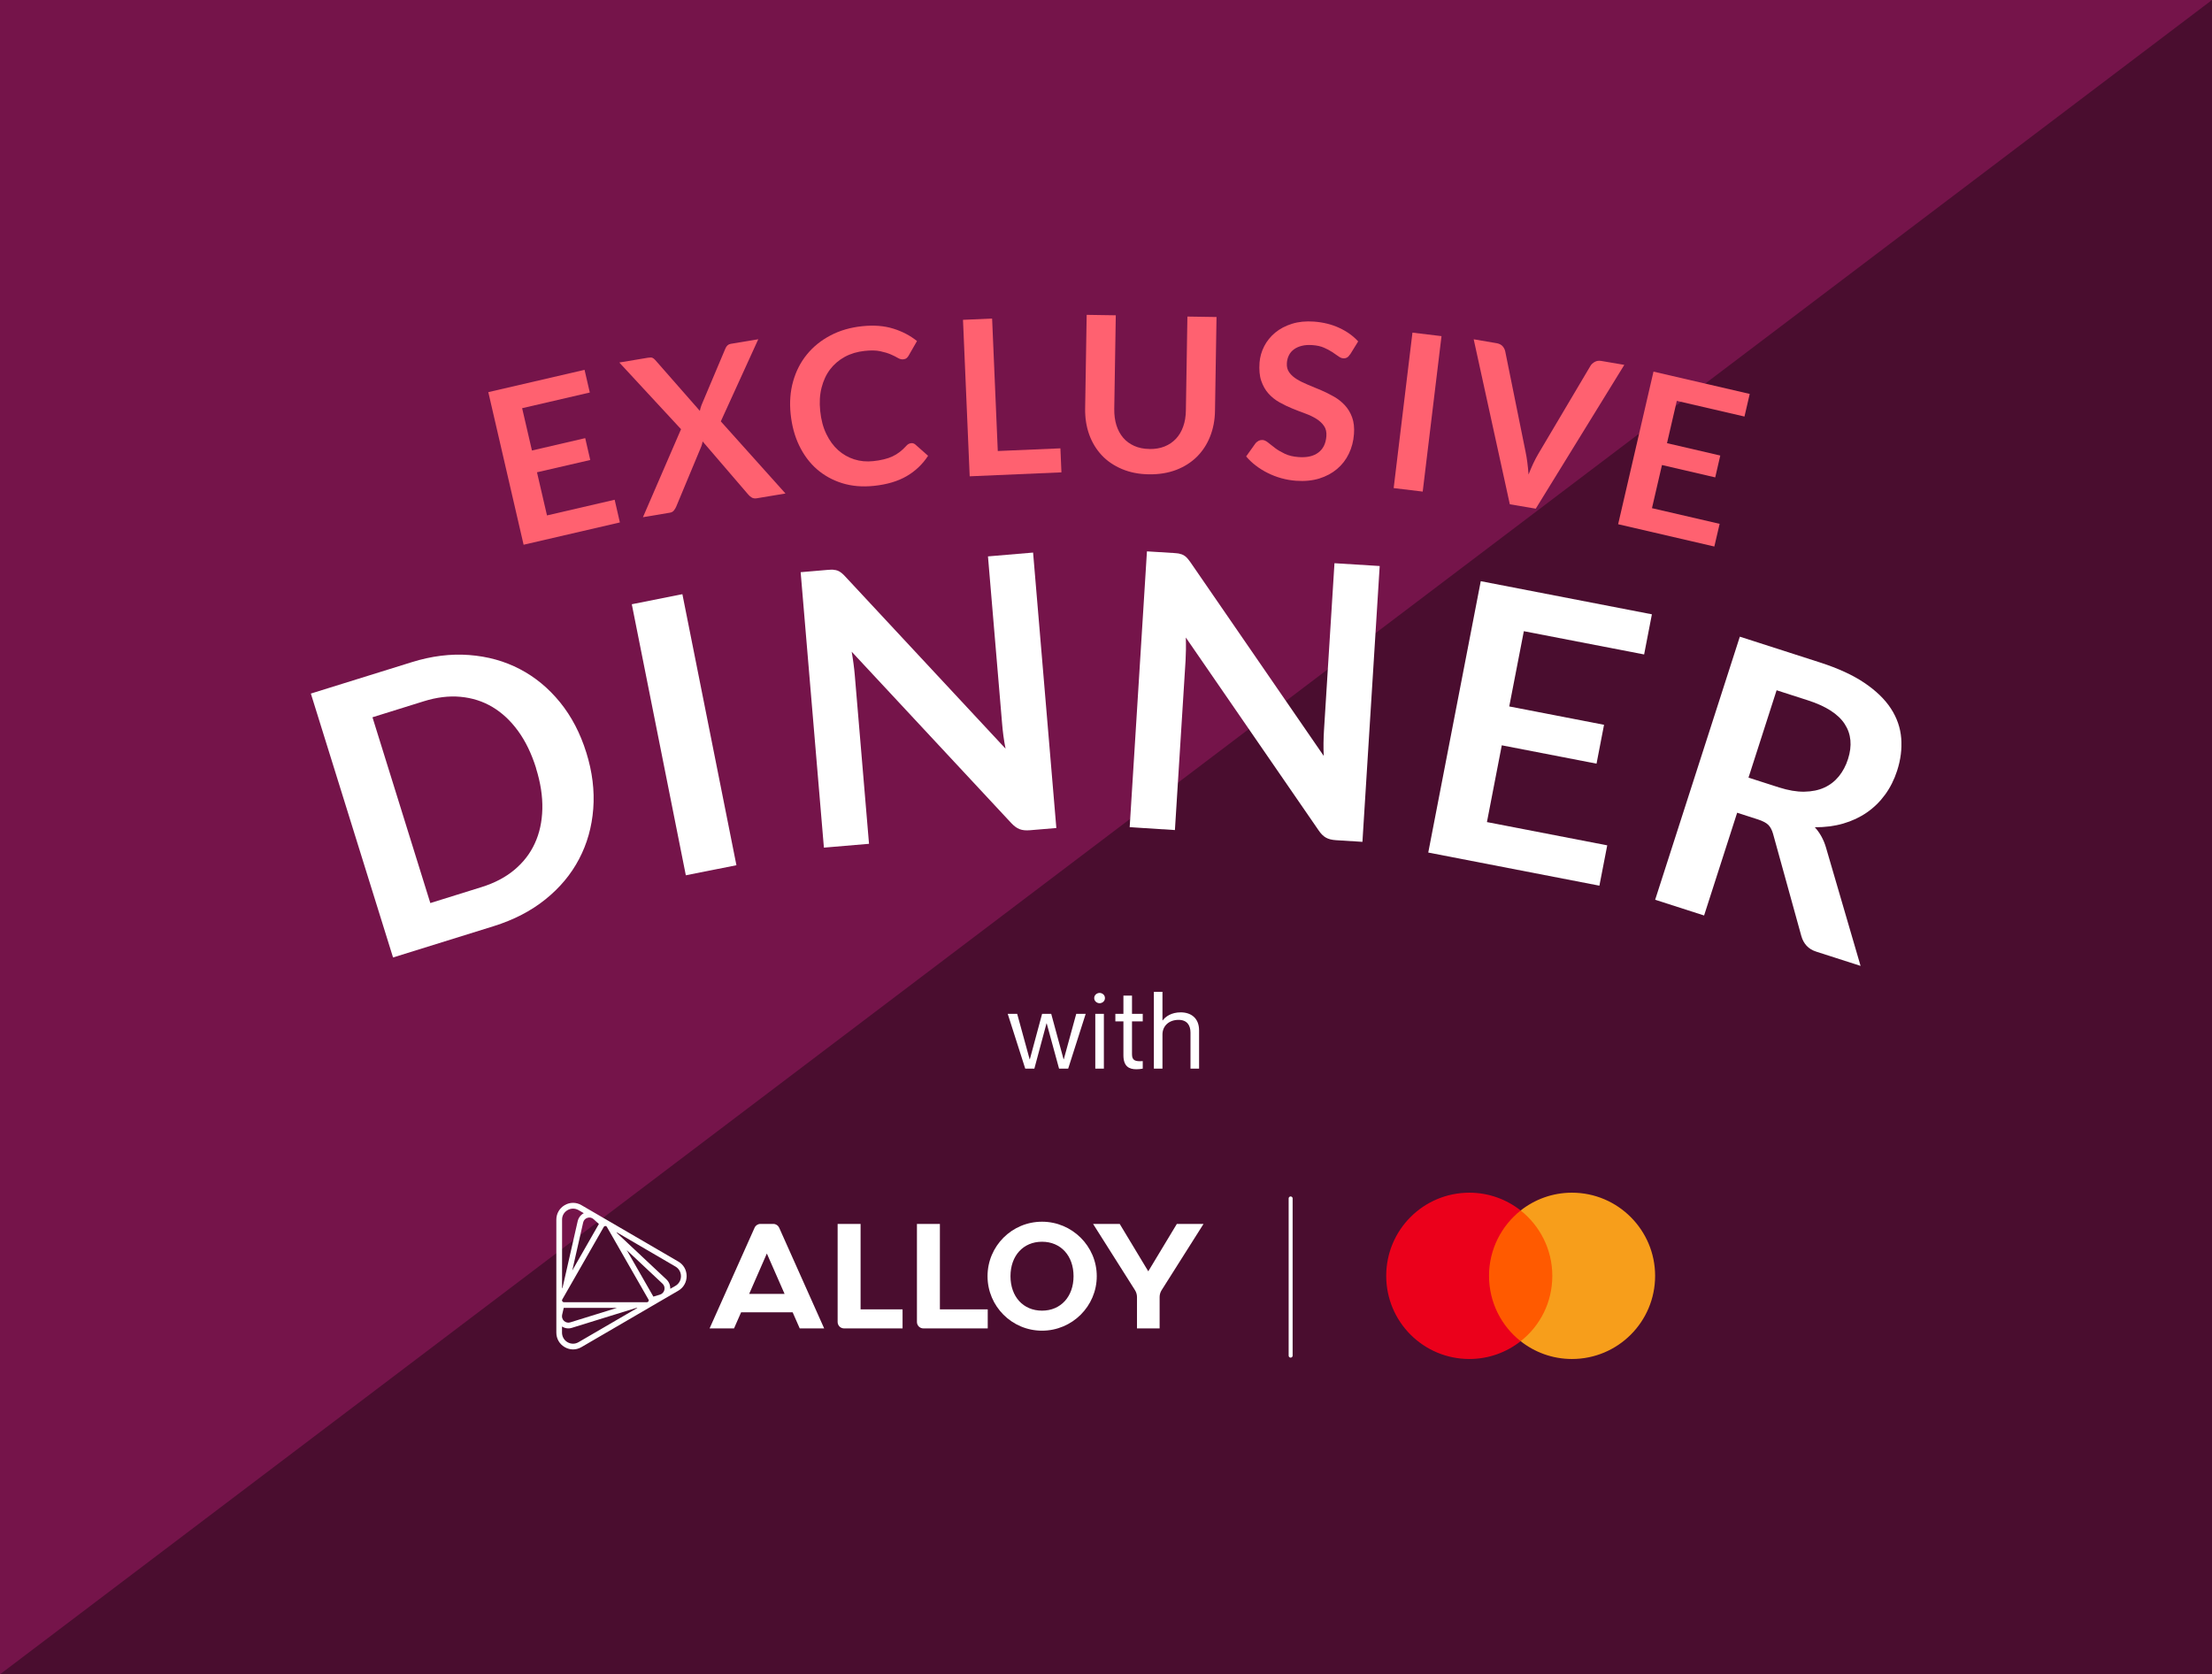
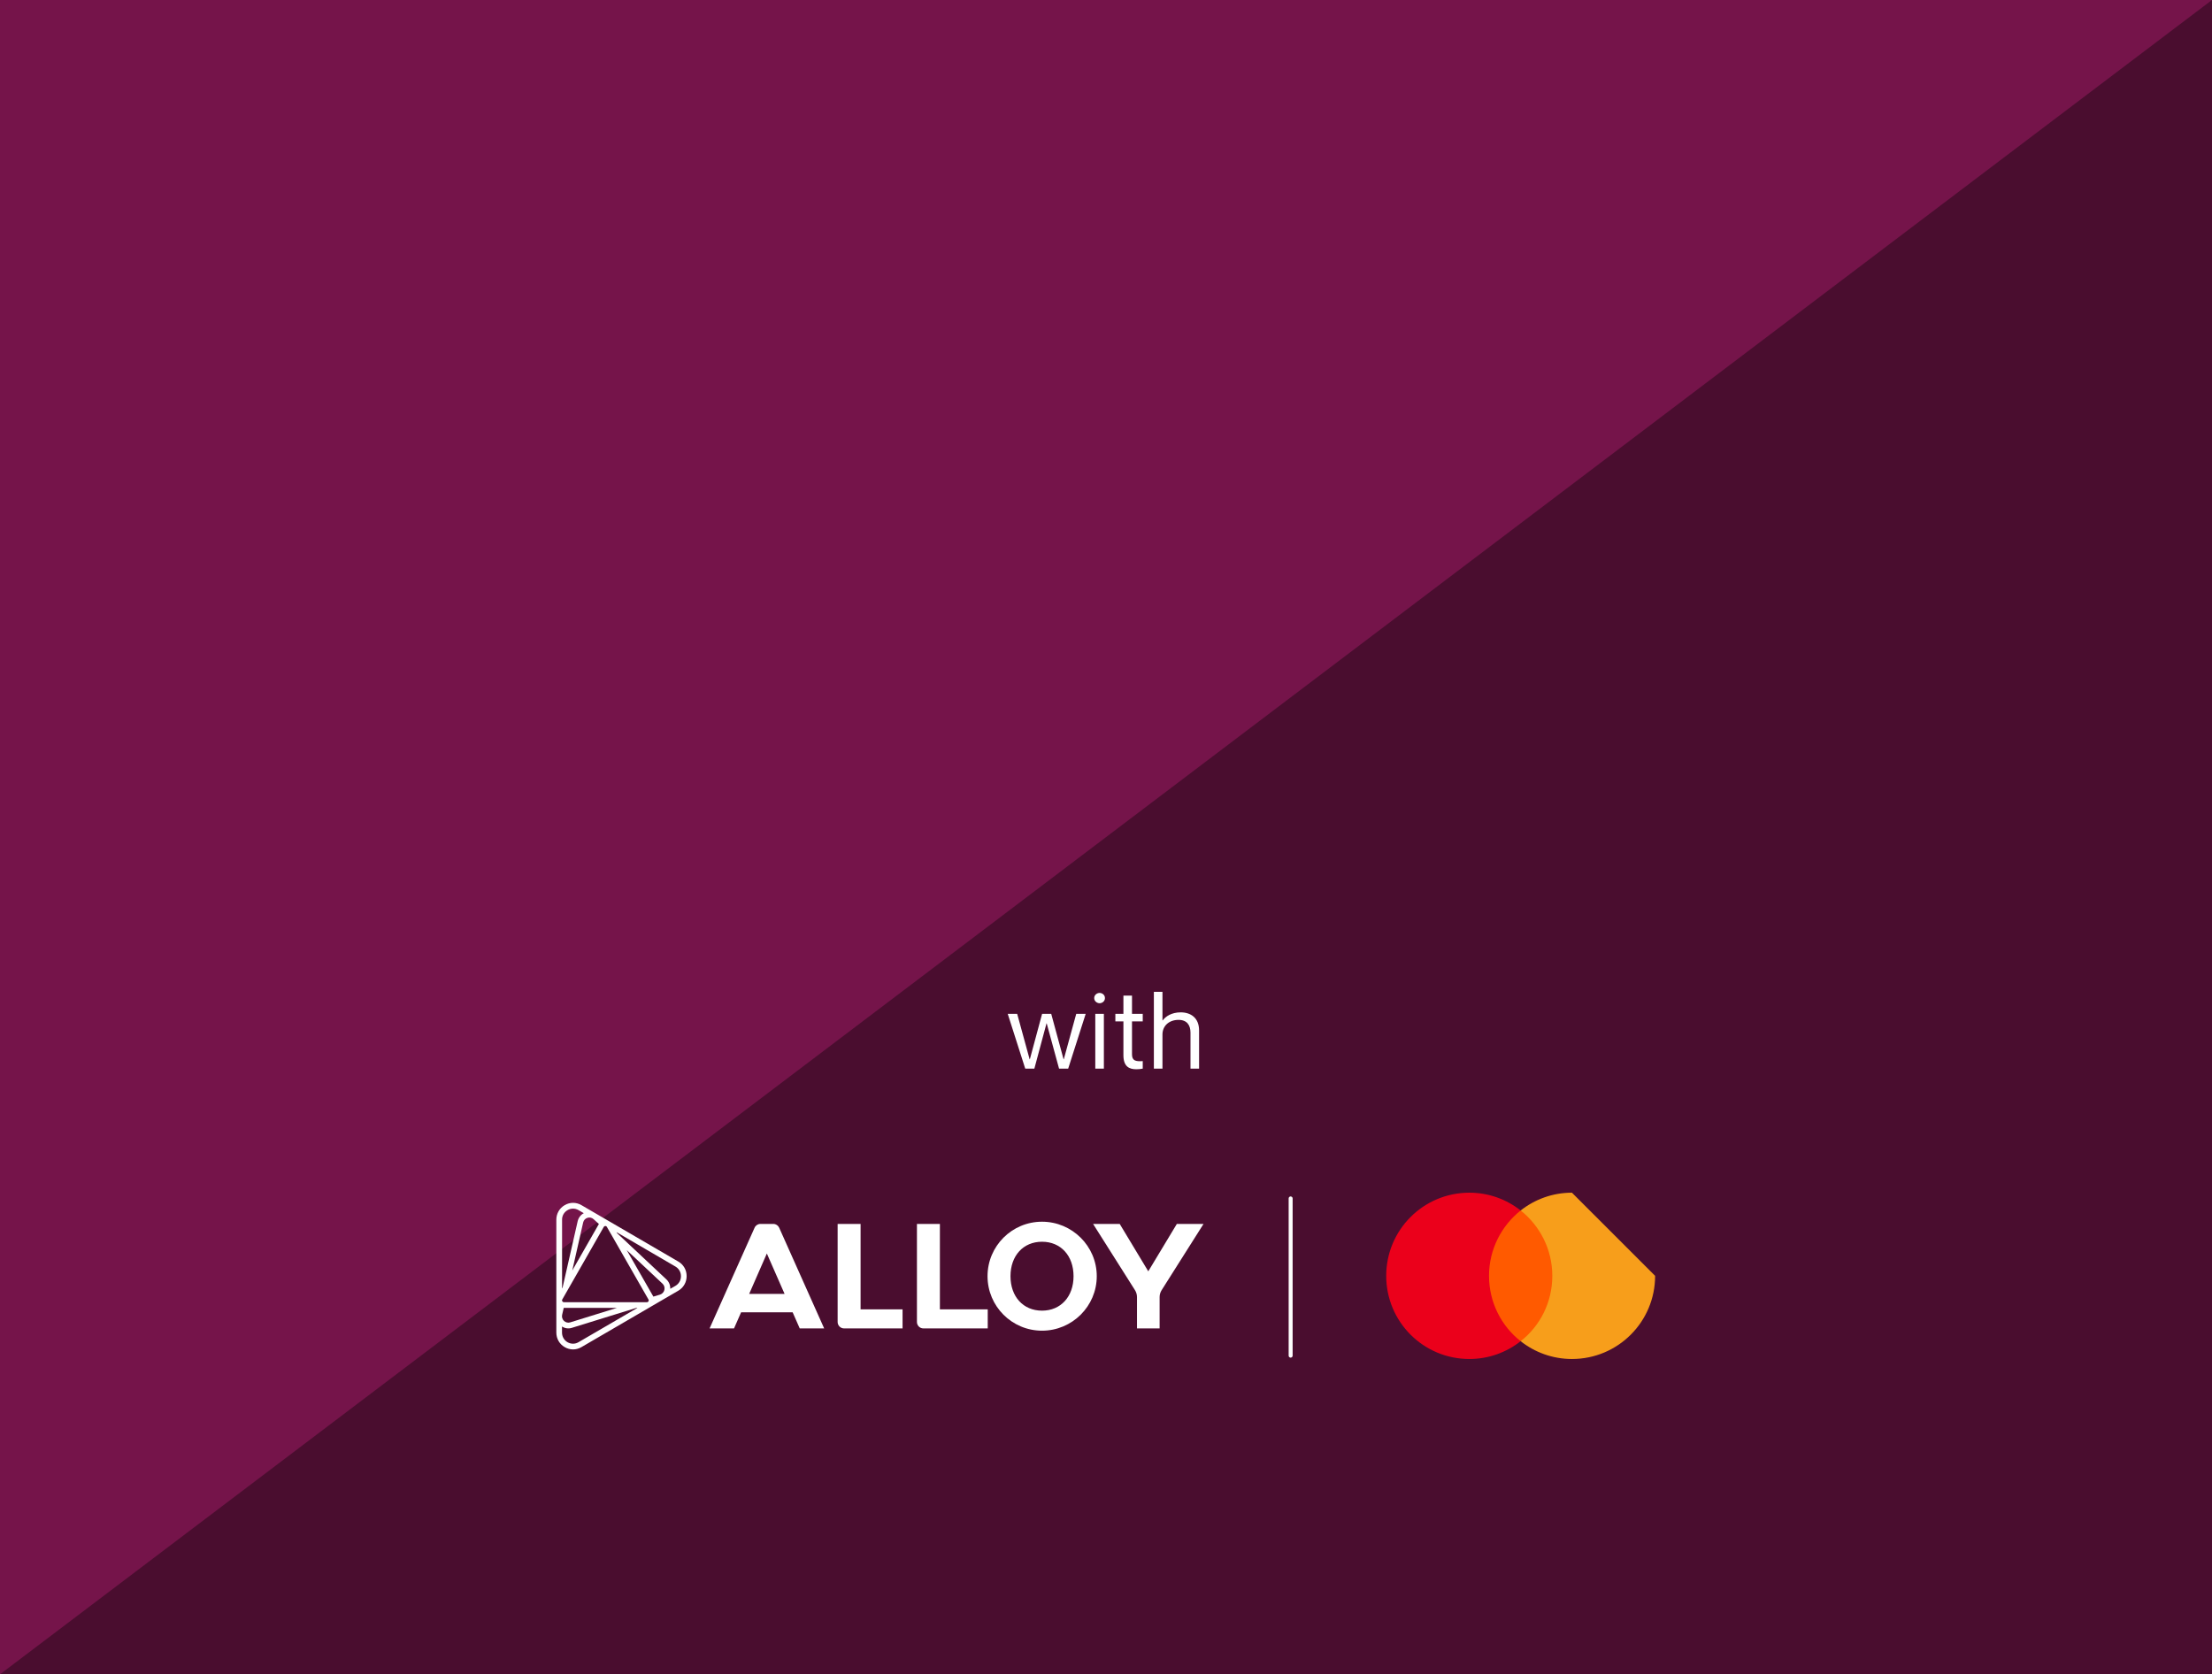
<svg xmlns="http://www.w3.org/2000/svg" width="1658" height="1255" viewBox="0 0 1658 1255" fill="none">
  <rect width="1658" height="1255" fill="#75144A" />
  <path d="M1658 0V1255H0L1658 0Z" fill="#4A0D2F" />
  <path d="M781.043 982.423C766.931 982.423 757.411 971.896 757.411 956.594C757.411 941.292 766.931 930.765 781.043 930.765C795.154 930.765 804.674 941.292 804.674 956.594C804.674 971.896 795.106 982.423 781.043 982.423ZM781.043 915.755C758.474 915.755 740.207 934.03 740.207 956.594C740.207 979.158 758.474 997.433 781.043 997.433C803.611 997.433 822.072 979.158 822.072 956.594C822.072 934.03 803.563 915.755 781.043 915.755Z" fill="white" />
  <path d="M645.051 917.412H627.847V990.902C627.847 993.533 629.974 995.726 632.632 995.726H676.512V981.447H645.051V917.412Z" fill="white" />
  <path d="M704.495 917.412H687.291V990.902C687.291 993.533 689.417 995.726 692.075 995.726H740.353V981.447H704.495V917.412V917.412Z" fill="white" />
  <path d="M561.547 969.849L574.789 939.585L588.078 969.849H561.547ZM579.67 917.412H569.956C568.071 917.412 566.38 918.532 565.606 920.238L531.875 995.726H550.19L555.506 983.64H594.119L599.435 995.726H617.751L584.019 920.238C583.246 918.532 581.554 917.412 579.67 917.412Z" fill="white" />
  <path d="M882.094 917.412L860.685 952.938L839.276 917.412H819.317L850.73 967.071C851.696 968.631 852.228 970.385 852.228 972.237V995.726H869.19V972.237C869.19 970.385 869.722 968.631 870.689 967.071L902.101 917.412H882.094V917.412Z" fill="white" />
  <path d="M425.409 907.08C427.97 905.569 431.063 905.569 433.673 907.08L437.587 909.37C435.267 910.589 433.624 912.733 432.996 915.364L421.688 965.073L421.301 965.755V914.244C421.253 911.271 422.799 908.59 425.409 907.08ZM421.446 975.355C421.349 975.16 421.108 974.624 421.446 974.04L431.015 957.324L452.085 920.481L452.568 919.653C452.907 919.068 453.487 918.971 453.728 918.971C453.97 918.971 454.55 919.019 454.888 919.653L459.141 927.06L485.575 973.211L486.059 974.04C486.204 974.283 486.252 974.478 486.252 974.722C486.252 975.014 486.155 975.258 486.059 975.404C485.962 975.599 485.624 976.086 484.899 976.086H476.393H423.572H422.606C421.929 976.038 421.591 975.55 421.446 975.355ZM489.732 971.895L469.773 937.051L496.594 962.197C497.85 963.367 498.382 965.121 497.995 966.827C497.609 968.533 496.401 969.848 494.758 970.385L489.732 971.895ZM502.393 966.047C502.49 963.416 501.475 960.881 499.542 959.03L462.524 924.331L462.137 923.6L506.308 949.38C508.869 950.891 510.415 953.571 510.415 956.593C510.415 959.614 508.869 962.295 506.308 963.806L502.393 966.047ZM448.896 917.46C448.896 917.46 448.896 917.509 448.896 917.46L428.937 952.353L437.104 916.339C437.49 914.633 438.699 913.318 440.342 912.83C441.985 912.294 443.725 912.733 444.981 913.902L448.896 917.46ZM422.558 980.326C422.606 980.326 422.606 980.326 422.558 980.326H462.475L427.439 991.194C425.795 991.73 424.056 991.291 422.751 990.122C421.494 988.952 420.963 987.198 421.349 985.492L422.558 980.326ZM421.253 994.313C423.476 995.726 426.134 996.116 428.695 995.287L477.022 980.326H477.843L433.624 1006.06C431.063 1007.57 427.97 1007.57 425.361 1006.06C422.799 1004.55 421.253 1001.87 421.253 998.845V994.313V994.313ZM435.799 903.327C431.885 901.037 427.197 901.037 423.282 903.327C419.32 905.618 417 909.711 417 914.244V974.624V974.673V974.722V998.845C417 1003.43 419.32 1007.47 423.282 1009.76C427.197 1012.05 431.885 1012.05 435.799 1009.76L487.605 979.595C487.654 979.546 487.702 979.546 487.75 979.498L508.434 967.461C512.348 965.17 514.668 961.076 514.668 956.544C514.668 951.963 512.348 947.87 508.434 945.628L456.579 915.413C456.531 915.413 456.531 915.364 456.483 915.364L435.799 903.327Z" fill="white" />
  <g clip-path="url(#clip0_3716_1127)">
    <path d="M1167 907.333H1112.46V1005.32H1167V907.333Z" fill="#FF5A00" />
    <path d="M1116.09 956.329C1116.09 936.42 1125.45 918.75 1139.81 907.333C1129.24 899.023 1115.9 894 1101.36 894C1066.91 894 1039.03 921.877 1039.03 956.329C1039.03 990.781 1066.91 1018.66 1101.36 1018.66C1115.9 1018.66 1129.24 1013.64 1139.81 1005.32C1125.43 994.069 1116.09 976.238 1116.09 956.329Z" fill="#EB001B" />
-     <path d="M1240.59 956.329C1240.59 990.781 1212.71 1018.66 1178.26 1018.66C1163.71 1018.66 1150.38 1013.64 1139.81 1005.32C1154.35 993.888 1163.53 976.238 1163.53 956.329C1163.53 936.42 1154.17 918.75 1139.81 907.333C1150.36 899.023 1163.69 894 1178.24 894C1212.71 894 1240.59 922.058 1240.59 956.329Z" fill="#F79E1B" />
+     <path d="M1240.59 956.329C1240.59 990.781 1212.71 1018.66 1178.26 1018.66C1163.71 1018.66 1150.38 1013.64 1139.81 1005.32C1154.35 993.888 1163.53 976.238 1163.53 956.329C1163.53 936.42 1154.17 918.75 1139.81 907.333C1150.36 899.023 1163.69 894 1178.24 894Z" fill="#F79E1B" />
  </g>
  <line x1="967.399" y1="898.321" x2="967.399" y2="1016.13" stroke="white" stroke-width="2.984" stroke-linecap="round" />
  <path d="M768.463 801L755.343 759.953H762.426L771.762 793.998H771.923L781.099 759.953H787.94L797.196 793.998H797.357L806.693 759.953H813.775L800.656 801H793.815L784.559 767.116H784.399L775.304 801H768.463ZM824.188 751.985C822.418 751.985 820.164 750.616 820.164 748.121C820.164 745.626 822.418 744.258 824.188 744.258C826.039 744.258 828.212 745.626 828.212 748.121C828.212 750.616 826.039 751.985 824.188 751.985ZM820.969 801V759.953H827.408V801H820.969ZM856.54 759.953V765.587H848.491V790.296C848.491 794.964 851.067 795.768 856.54 795.366V801C855.091 801.322 853.401 801.483 851.711 801.483C846.238 801.483 842.053 799.31 842.053 790.939V765.587H836.016V759.953H842.053V746.27H848.491V759.953H856.54ZM885.005 758.826C892.49 758.826 898.767 762.931 898.767 772.347V801H892.329V773.957C892.329 768.645 889.834 764.46 883.395 764.46C876.151 764.46 871.322 769.048 871.322 775.406V801H864.883V743.453H871.322V764.862H871.483C873.656 761.965 878.002 758.826 885.005 758.826Z" fill="white" />
  <g clip-path="url(#clip1_3716_1127)">
    <path d="M439.462 564.053C443.999 578.572 445.718 592.613 444.667 606.272C443.617 619.931 440.082 632.444 434.017 643.954C427.999 655.416 419.594 665.493 408.753 674.185C397.959 682.877 385.064 689.516 370.116 694.196L294.609 717.693L233 519.876L308.507 496.379C323.455 491.699 337.878 489.931 351.681 490.982C365.531 492.033 378.139 495.519 389.649 501.537C401.111 507.507 411.141 515.817 419.785 526.419C428.381 537.022 434.972 549.63 439.462 564.101V564.053ZM401.828 575.802C398.437 564.961 393.947 555.648 388.36 547.959C382.772 540.269 376.324 534.252 369.113 529.953C361.901 525.655 353.925 523.124 345.186 522.312C336.446 521.5 327.276 522.646 317.629 525.655L279.183 537.643L322.548 676.907L360.994 664.92C370.641 661.911 378.856 657.613 385.542 652.025C392.228 646.437 397.386 639.799 400.872 632.157C404.407 624.516 406.269 615.919 406.508 606.415C406.747 596.911 405.171 586.691 401.78 575.85L401.828 575.802Z" fill="white" />
    <path d="M551.982 648.54L514.061 656.086L473.562 452.92L511.482 445.374L551.982 648.54Z" fill="white" />
    <path d="M624.623 427.129C625.77 427.129 626.82 427.367 627.775 427.702C628.731 428.036 629.638 428.609 630.593 429.326C631.548 430.042 632.551 431.045 633.698 432.287L753.716 561.188C753.047 557.892 752.522 554.645 752.092 551.493C751.662 548.293 751.375 545.332 751.137 542.562L740.534 417.052L774.347 414.186L791.779 620.648L771.912 622.319C768.855 622.558 766.324 622.319 764.222 621.507C762.121 620.695 760.067 619.167 757.918 616.875L638.378 488.499C638.903 491.508 639.381 494.516 639.763 497.525C640.145 500.534 640.479 503.256 640.67 505.692L651.368 632.492L617.555 635.357L600.123 428.896L620.23 427.176C621.949 427.033 623.382 426.985 624.528 427.033L624.623 427.129Z" fill="white" />
    <path d="M884.143 415.096C885.289 415.287 886.292 415.669 887.152 416.147C888.012 416.624 888.871 417.293 889.683 418.153C890.495 419.012 891.355 420.159 892.358 421.544L992.222 566.635C992.031 563.292 991.983 559.996 992.03 556.797C992.078 553.597 992.222 550.636 992.365 547.866L1000.25 422.164L1034.15 424.266L1021.21 631.014L1001.34 629.772C998.287 629.581 995.803 628.96 993.845 627.862C991.887 626.763 990.072 624.949 988.305 622.322L888.824 477.851C888.919 480.908 888.967 483.964 888.919 486.973C888.871 489.982 888.776 492.752 888.633 495.188L880.657 622.179L846.748 620.029L859.691 413.281L879.845 414.523C881.564 414.619 882.997 414.81 884.096 415.001L884.143 415.096Z" fill="white" />
    <path d="M1238.18 460.465L1232.35 490.554L1142.19 473.122L1131.25 529.525L1202.31 543.279L1196.68 572.412L1125.66 558.658L1114.53 616.207L1204.7 633.639L1198.83 663.87L1070.55 639.036L1109.9 435.631L1238.18 460.465Z" fill="white" />
    <path d="M1302.08 609.187L1277.3 686.222L1240.62 674.425L1304.09 477.229L1364.22 496.571C1377.69 500.917 1388.77 505.98 1397.46 511.854C1406.15 517.729 1412.79 524.128 1417.33 531.101C1421.86 538.074 1424.44 545.524 1425.06 553.404C1425.68 561.285 1424.68 569.404 1421.96 577.761C1419.81 584.4 1416.8 590.37 1412.98 595.623C1409.11 600.924 1404.57 605.366 1399.32 608.996C1394.07 612.625 1388.19 615.395 1381.6 617.306C1375.01 619.216 1367.94 620.123 1360.3 620.076C1364.08 624.231 1366.89 629.245 1368.66 635.263L1394.59 723.999L1361.59 713.397C1358.39 712.394 1355.91 710.865 1354.09 708.859C1352.28 706.854 1350.99 704.466 1350.18 701.6L1329.02 625.09C1328.21 622.225 1327.06 619.98 1325.53 618.404C1324.01 616.828 1321.38 615.443 1317.75 614.249L1302.08 609.187ZM1310.54 582.872L1333.46 590.226C1340.39 592.423 1346.69 593.522 1352.37 593.426C1358.06 593.331 1363.07 592.328 1367.37 590.37C1371.67 588.412 1375.3 585.594 1378.31 581.916C1381.27 578.239 1383.61 573.941 1385.18 568.926C1388.38 558.944 1387.57 550.205 1382.7 542.706C1377.83 535.208 1368.61 529.286 1355.1 524.94L1331.65 517.394L1310.59 582.872H1310.54Z" fill="white" />
    <path d="M438.17 277.311L442.086 294.217L391.366 305.966L398.721 337.678L438.648 328.413L442.421 344.794L402.494 354.012L409.992 386.344L460.712 374.596L464.628 391.598L392.465 408.313L366.006 293.931L438.17 277.215V277.311Z" fill="#FF6170" />
    <path d="M510.527 321.775L464.201 271.724L485.645 268.142C487.125 267.903 488.272 267.903 488.988 268.19C489.704 268.476 490.421 269.049 491.137 269.861L524.568 307.973C524.712 307.257 524.903 306.492 525.094 305.776C525.285 305.06 525.571 304.296 525.858 303.531L543.624 261.456C544.484 259.259 545.821 258.065 547.684 257.731L568.363 254.292L540.281 315.853L588.756 369.916L567.217 373.498C565.784 373.737 564.543 373.546 563.54 372.973C562.537 372.4 561.677 371.635 560.913 370.776L526.67 330.897C526.574 331.566 526.431 332.234 526.24 332.808C526.049 333.428 525.906 334.002 525.715 334.479L506.85 379.755C506.42 380.757 505.847 381.713 505.131 382.62C504.414 383.527 503.411 384.101 502.122 384.292L481.92 387.682L510.479 321.68L510.527 321.775Z" fill="#FF6170" />
    <path d="M682.938 332.187C684.132 332.044 685.183 332.426 686.138 333.238L695.642 341.644C691.487 347.995 686.138 353.106 679.547 356.926C672.957 360.747 664.79 363.183 655.095 364.186C646.45 365.093 638.475 364.425 631.263 362.18C624.052 359.935 617.7 356.401 612.255 351.673C606.811 346.897 602.417 340.975 599.026 333.954C595.635 326.934 593.534 319.054 592.626 310.361C591.719 301.574 592.34 293.407 594.489 285.813C596.638 278.22 600.077 271.486 604.805 265.707C609.533 259.88 615.407 255.152 622.476 251.427C629.544 247.702 637.472 245.409 646.355 244.502C655.047 243.595 662.736 244.215 669.518 246.317C676.3 248.418 682.222 251.523 687.332 255.63L681.123 266.471C680.741 267.14 680.264 267.808 679.643 268.334C679.022 268.907 678.115 269.241 676.921 269.337C675.679 269.48 674.342 269.098 672.957 268.286C671.572 267.474 669.805 266.567 667.703 265.659C665.602 264.752 662.975 263.94 659.823 263.271C656.671 262.603 652.755 262.507 648.074 263.032C642.582 263.606 637.615 265.086 633.221 267.474C628.827 269.862 625.15 273.014 622.189 276.883C619.228 280.799 617.127 285.384 615.789 290.637C614.452 295.938 614.118 301.717 614.786 308.069C615.455 314.66 616.983 320.391 619.371 325.31C621.759 330.229 624.72 334.289 628.254 337.441C631.789 340.593 635.8 342.885 640.29 344.318C644.779 345.751 649.507 346.181 654.474 345.655C657.435 345.369 660.109 344.891 662.45 344.318C664.838 343.745 666.987 343.029 668.897 342.121C670.855 341.214 672.67 340.115 674.342 338.826C676.013 337.536 677.685 336.008 679.309 334.193C679.786 333.668 680.311 333.19 680.885 332.856C681.458 332.522 682.079 332.283 682.795 332.235L682.938 332.187Z" fill="#FF6170" />
    <path d="M747.886 338.061L794.833 336.055L795.598 354.06L726.825 357.021L721.81 239.726L743.636 238.771L747.886 338.061Z" fill="#FF6170" />
    <path d="M861.506 336.58C865.708 336.628 869.529 336.007 872.872 334.67C876.215 333.333 879.081 331.374 881.421 328.891C883.761 326.408 885.576 323.351 886.866 319.721C888.155 316.139 888.824 312.08 888.871 307.591L890.018 237.289L911.843 237.624L910.697 307.925C910.602 314.898 909.36 321.345 907.02 327.219C904.68 333.094 901.384 338.156 897.086 342.407C892.788 346.657 887.63 349.905 881.564 352.245C875.499 354.537 868.717 355.636 861.219 355.54C853.721 355.445 846.939 354.108 840.969 351.576C834.999 349.045 829.937 345.654 825.83 341.261C821.722 336.867 818.57 331.709 816.421 325.739C814.272 319.769 813.269 313.322 813.365 306.301L814.511 236L836.337 236.334L835.19 306.54C835.143 311.029 835.668 315.089 836.814 318.766C837.96 322.396 839.68 325.548 841.877 328.127C844.121 330.754 846.891 332.759 850.187 334.24C853.482 335.72 857.255 336.485 861.458 336.532L861.506 336.58Z" fill="#FF6170" />
    <path d="M1011.8 265.704C1011.14 266.85 1010.37 267.614 1009.56 268.044C1008.75 268.474 1007.79 268.665 1006.69 268.57C1005.6 268.474 1004.45 267.997 1003.16 267.041C1001.87 266.086 1000.34 265.035 998.575 263.889C996.807 262.743 994.754 261.645 992.366 260.594C989.978 259.543 987.112 258.922 983.769 258.684C980.76 258.445 978.086 258.636 975.794 259.209C973.501 259.782 971.543 260.642 969.919 261.836C968.295 263.03 967.006 264.462 966.146 266.229C965.239 267.997 964.713 269.955 964.57 272.104C964.379 274.874 964.952 277.214 966.385 279.172C967.77 281.13 969.728 282.85 972.164 284.33C974.6 285.811 977.417 287.196 980.569 288.485C983.721 289.775 986.969 291.112 990.217 292.497C993.512 293.93 996.712 295.506 999.816 297.273C1002.92 299.04 1005.69 301.237 1008.03 303.768C1010.37 306.299 1012.23 309.356 1013.48 312.842C1014.76 316.376 1015.24 320.531 1014.86 325.403C1014.48 330.704 1013.19 335.575 1011.04 340.065C1008.89 344.554 1005.93 348.375 1002.2 351.527C998.479 354.679 994.037 357.067 988.832 358.691C983.674 360.267 977.847 360.84 971.352 360.362C967.627 360.076 963.997 359.455 960.415 358.452C956.833 357.449 953.442 356.159 950.242 354.536C947.043 352.96 944.034 351.097 941.312 348.996C938.542 346.894 936.154 344.602 934.052 342.118L941.168 332.137C941.837 331.42 942.601 330.847 943.461 330.37C944.32 329.94 945.276 329.749 946.326 329.796C947.664 329.892 949.096 330.561 950.577 331.802C952.057 333.044 953.824 334.381 955.83 335.91C957.884 337.438 960.272 338.823 963.09 340.16C965.907 341.497 969.298 342.309 973.358 342.596C979.566 343.073 984.486 341.975 988.115 339.253C991.745 336.578 993.751 332.471 994.181 326.979C994.419 323.922 993.846 321.343 992.414 319.29C991.029 317.236 989.118 315.469 986.683 313.941C984.247 312.412 981.429 311.075 978.277 309.929C975.125 308.783 971.877 307.541 968.63 306.204C965.382 304.866 962.182 303.338 959.03 301.571C955.878 299.804 953.156 297.607 950.816 295.028C948.475 292.449 946.661 289.201 945.371 285.476C944.082 281.751 943.7 277.166 944.082 271.817C944.416 267.567 945.562 263.459 947.568 259.543C949.574 255.627 952.344 252.236 955.83 249.323C959.317 246.457 963.52 244.213 968.439 242.684C973.31 241.156 978.802 240.631 984.915 241.061C991.841 241.586 998.097 243.114 1003.78 245.741C1009.46 248.368 1014.19 251.711 1018.01 255.914L1011.9 265.8L1011.8 265.704Z" fill="#FF6170" />
    <path d="M1066.39 368.484L1044.62 365.857L1058.7 249.325L1080.48 251.952L1066.39 368.484Z" fill="#FF6170" />
    <path d="M1104.45 254.292L1121.84 257.253C1123.7 257.587 1125.13 258.304 1126.18 259.402C1127.19 260.501 1127.9 261.838 1128.24 263.366L1143.47 338.586C1144 341.022 1144.43 343.697 1144.81 346.61C1145.19 349.523 1145.48 352.532 1145.72 355.684C1148.01 349.762 1150.45 344.604 1153.03 340.21L1192.14 274.207C1192.81 273.061 1193.86 272.106 1195.29 271.294C1196.72 270.482 1198.3 270.243 1200.12 270.53L1217.5 273.491L1151.12 381.283L1131.68 377.987L1104.6 254.292H1104.45Z" fill="#FF6170" />
    <path d="M1311.49 295.318L1307.57 312.224L1256.85 300.476L1249.5 332.187L1289.43 341.453L1285.65 357.834L1245.73 348.569L1238.23 380.901L1288.95 392.65L1284.98 409.652L1212.87 392.937L1239.37 278.554L1311.49 295.27V295.318Z" fill="#FF6170" />
  </g>
  <defs>
    <clipPath id="clip0_3716_1127">
      <rect width="201.55" height="125" fill="white" transform="translate(1038.74 894)" />
    </clipPath>
    <clipPath id="clip1_3716_1127">
-       <rect width="1192.2" height="488" fill="white" transform="translate(233 236)" />
-     </clipPath>
+       </clipPath>
  </defs>
</svg>